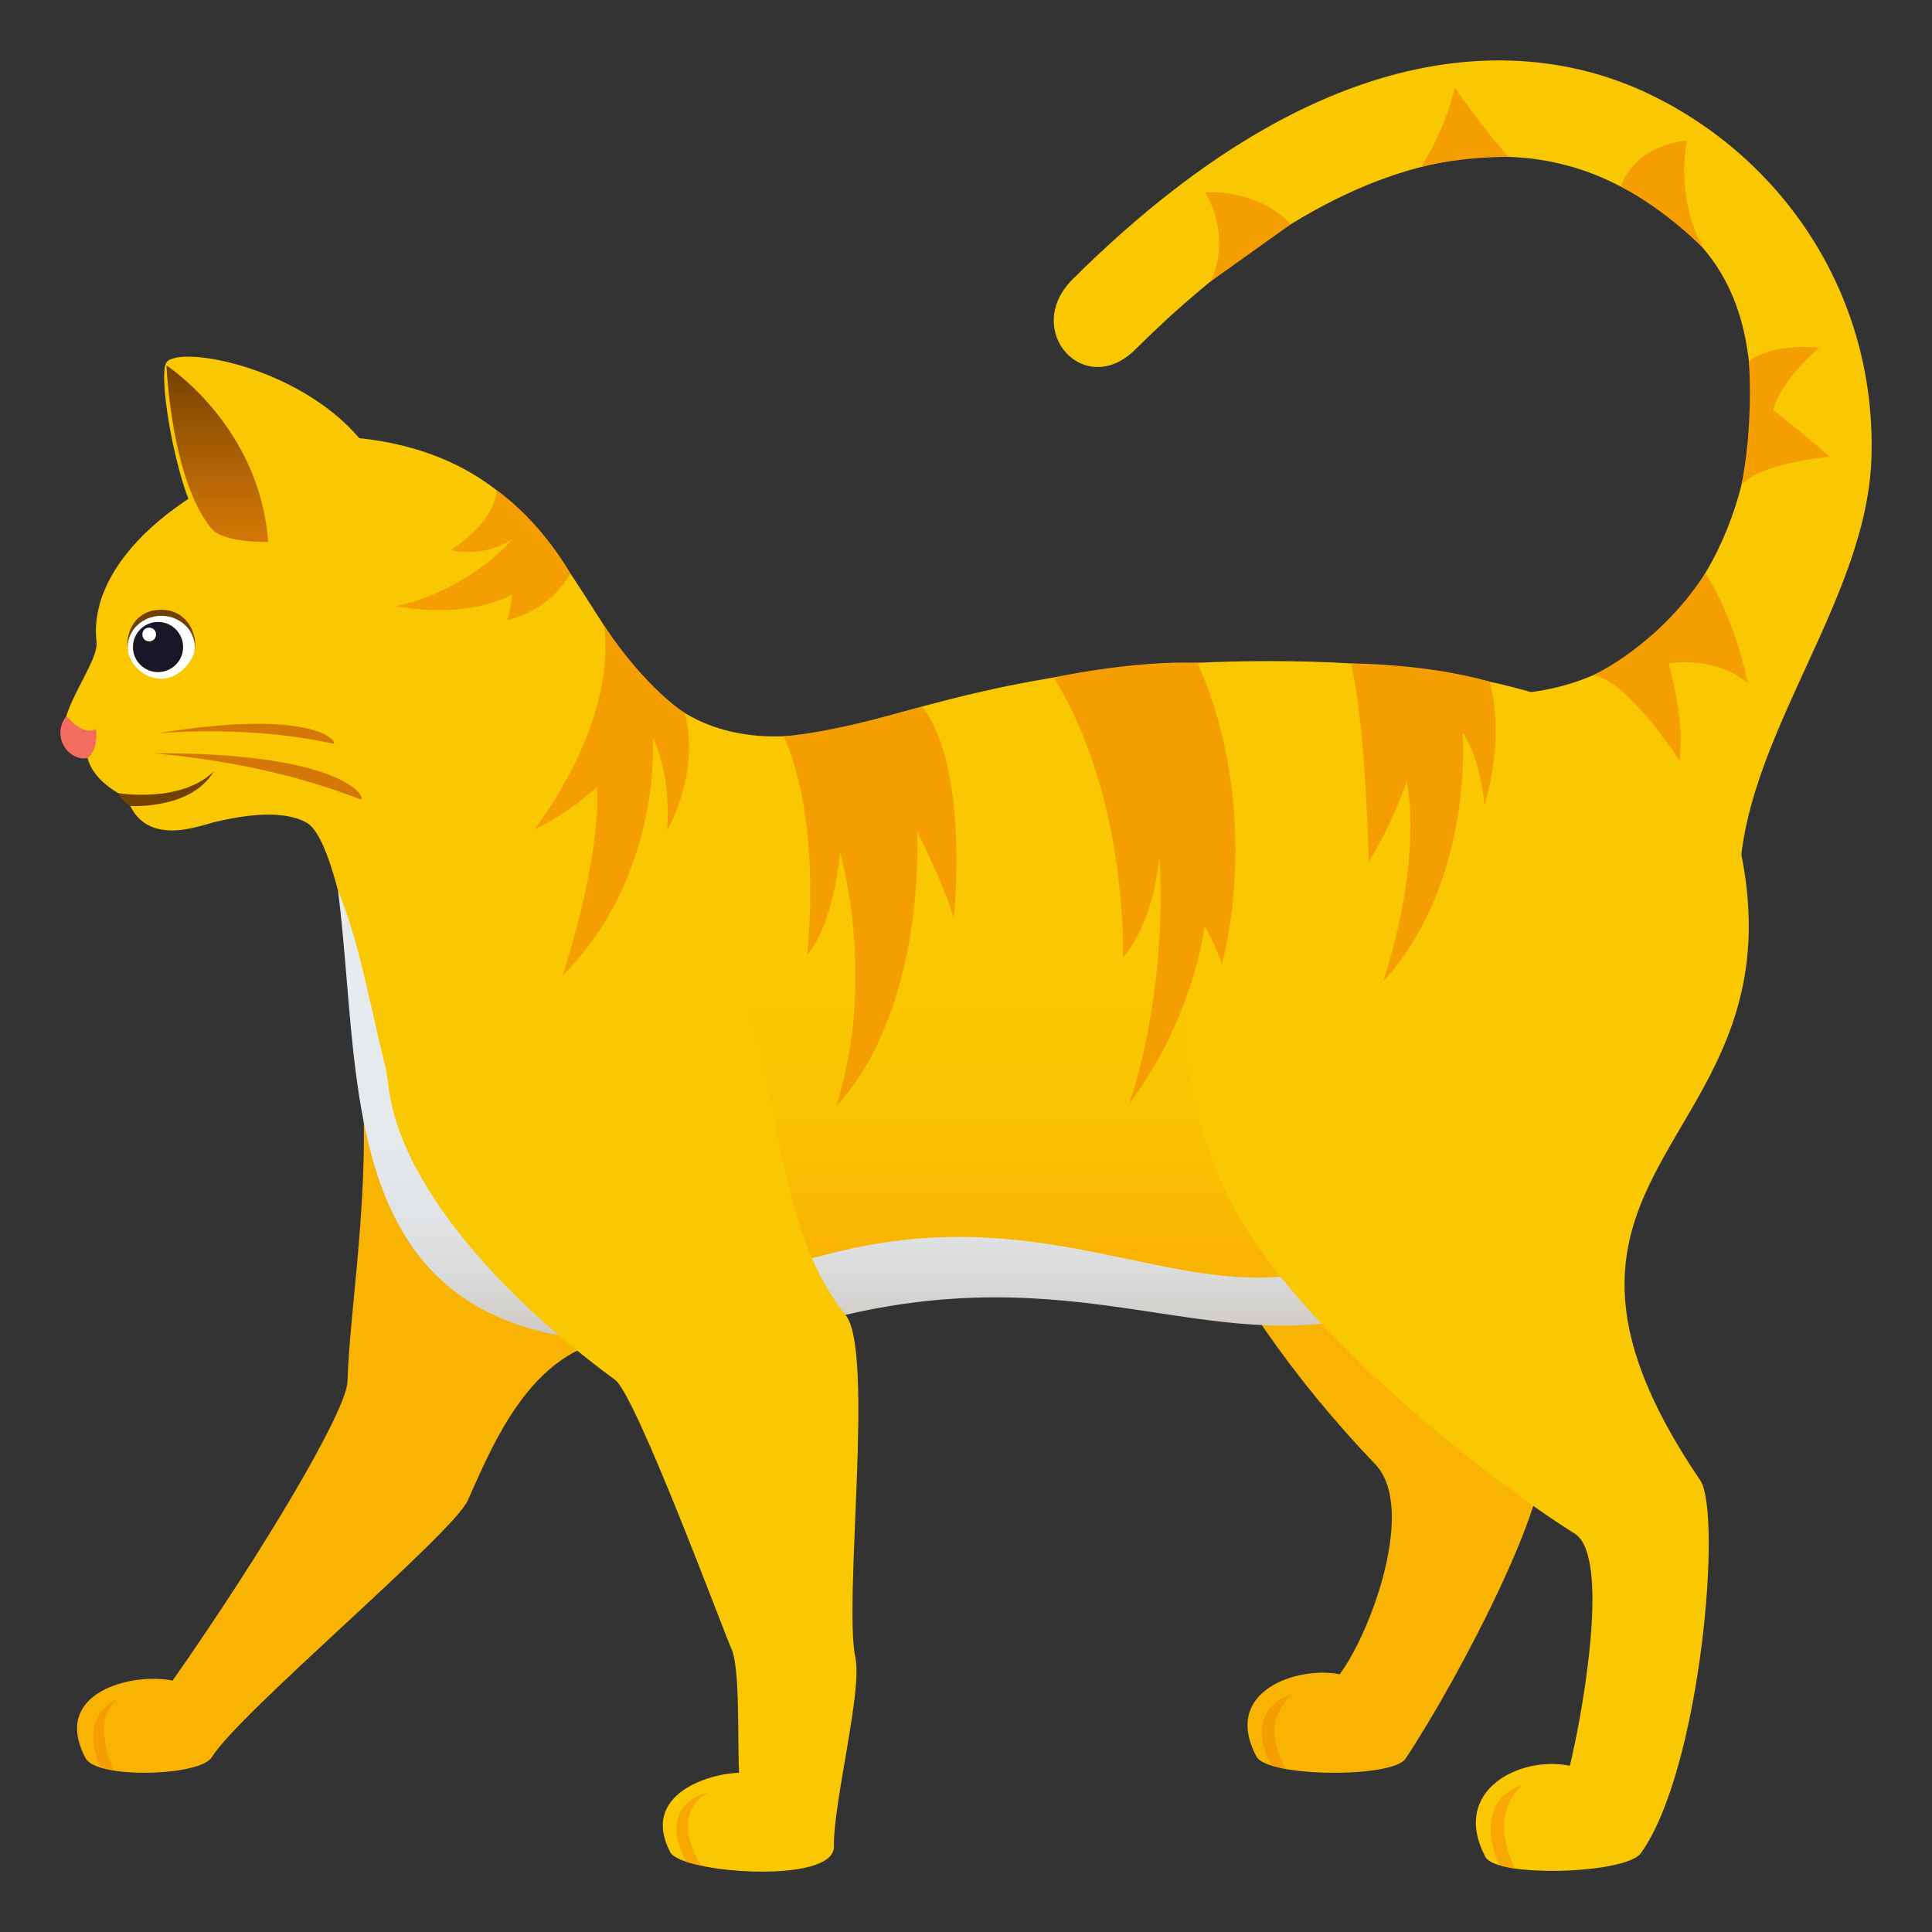
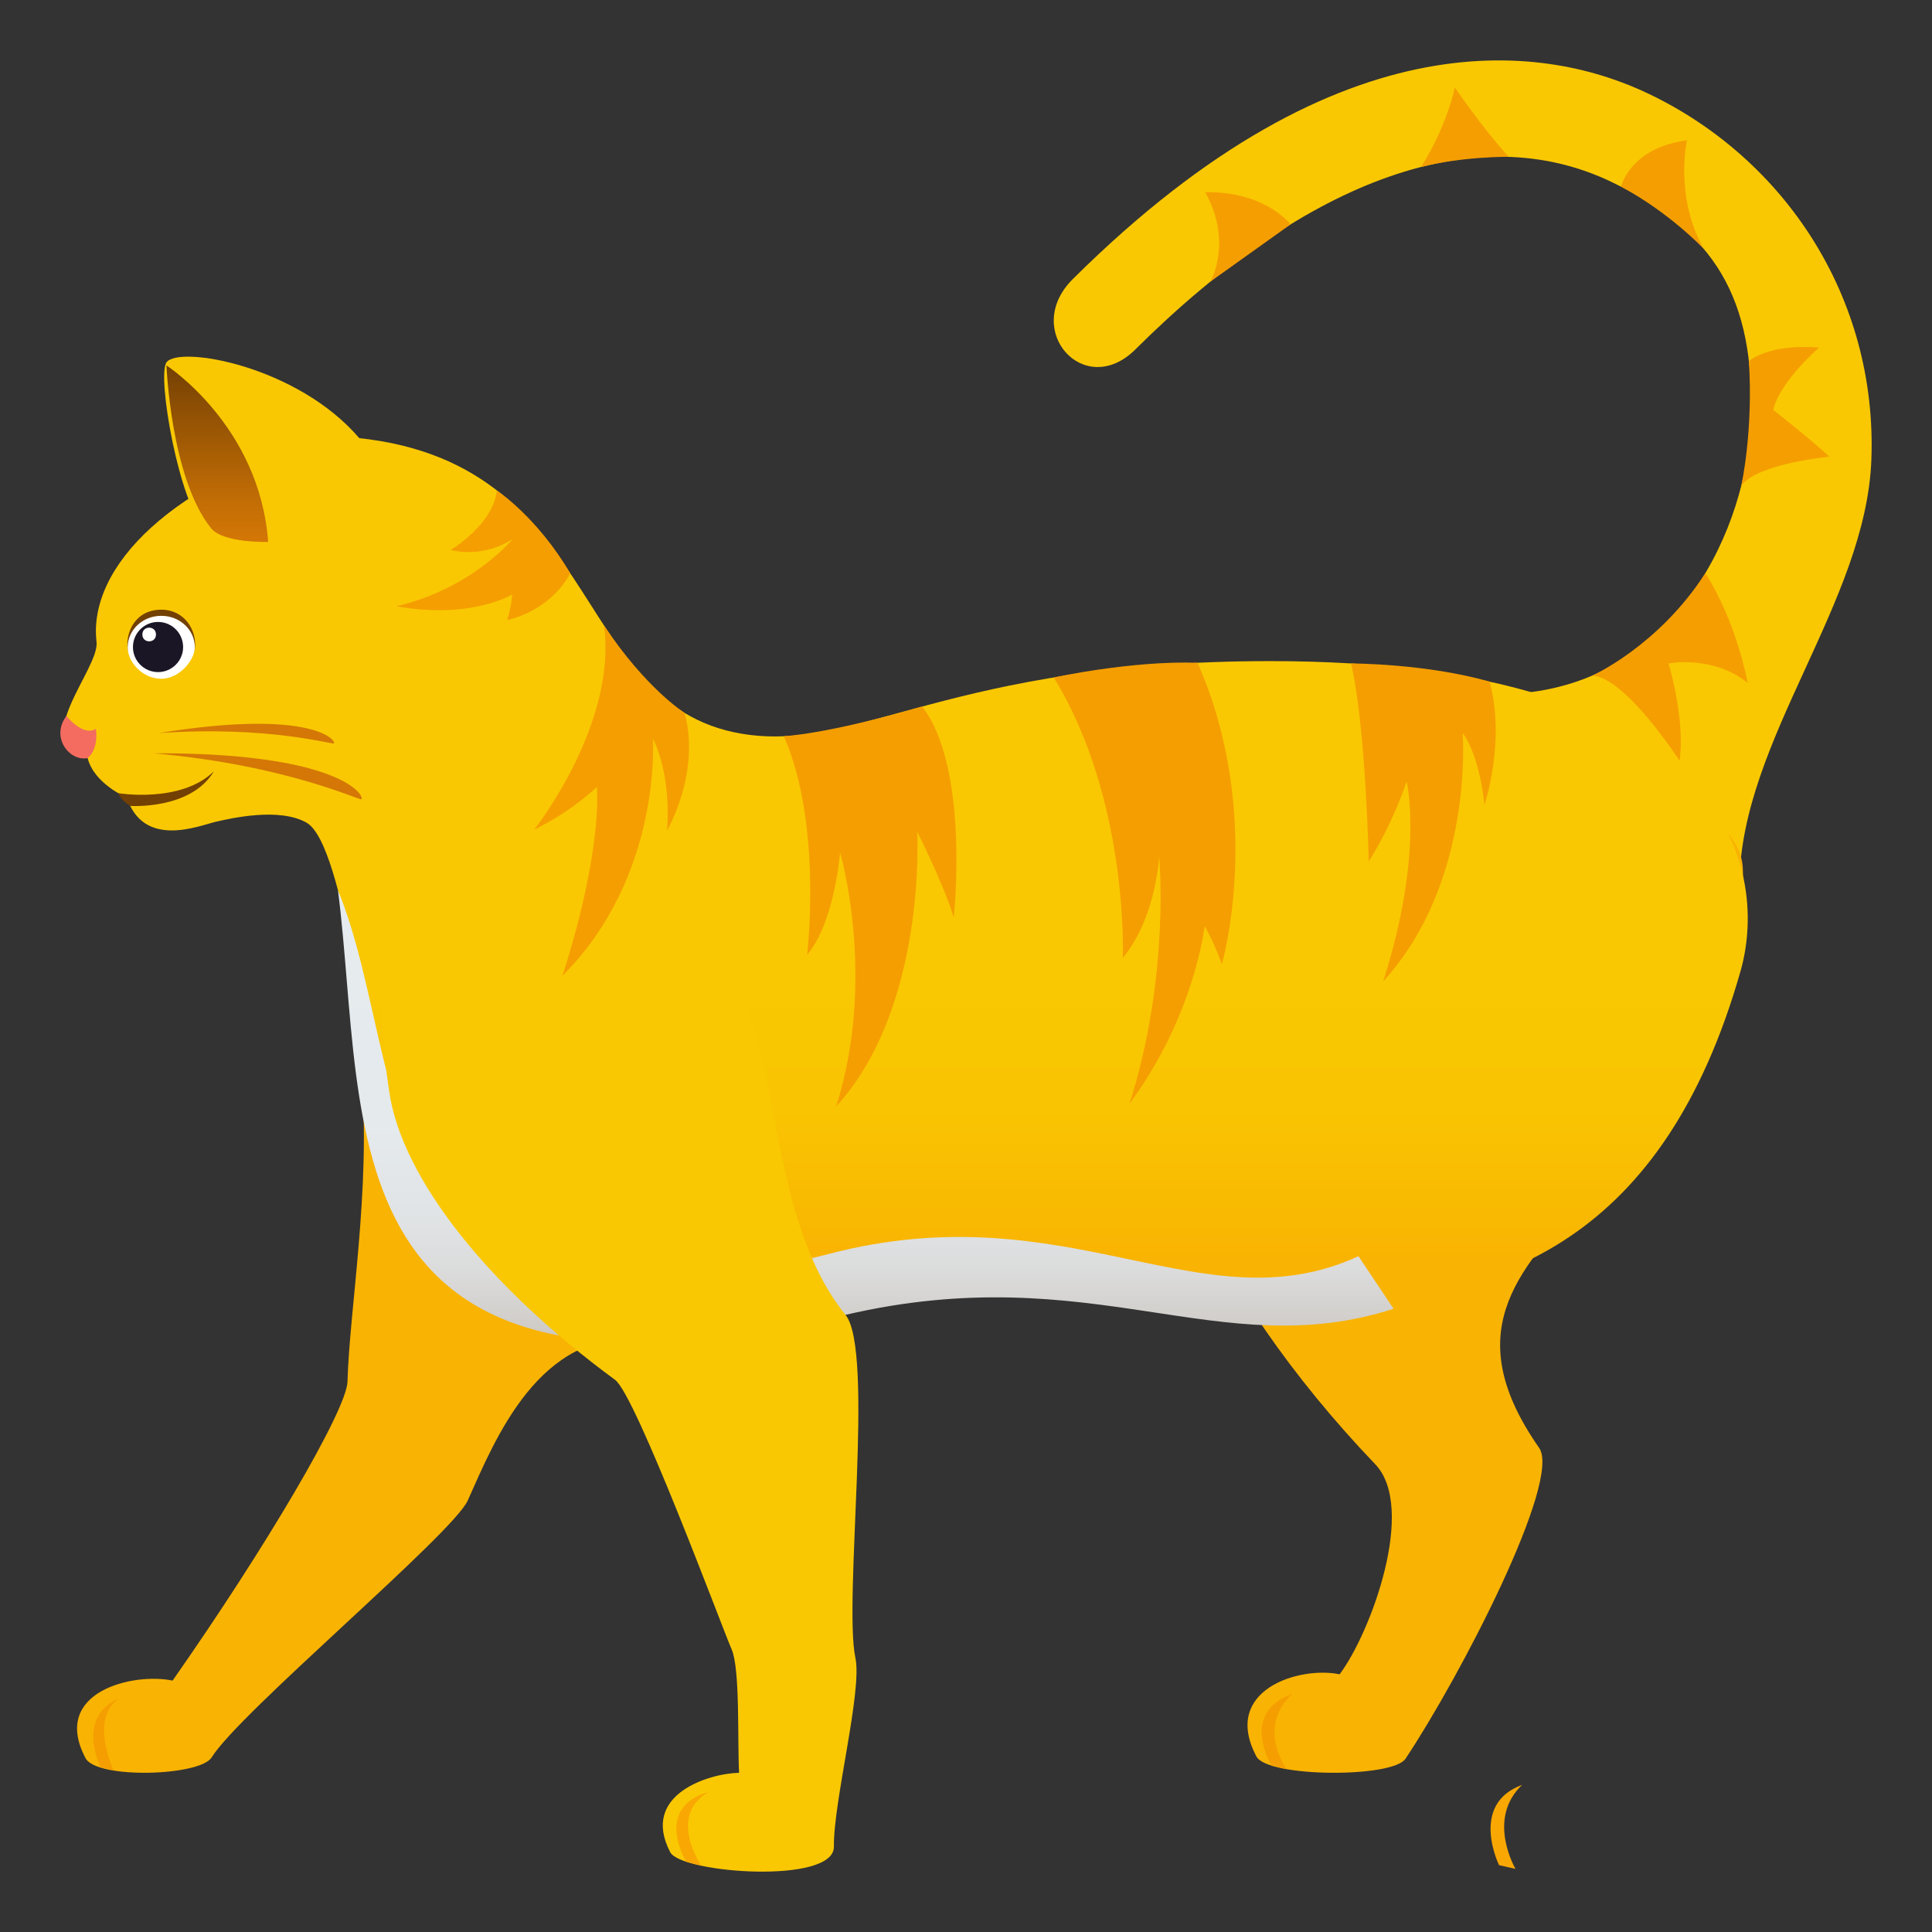
<svg xmlns="http://www.w3.org/2000/svg" xmlns:ns1="http://ns.adobe.com/AdobeSVGViewerExtensions/3.0/" version="1.1" id="Layer_1" x="0px" y="0px" width="64px" height="64px" viewBox="0 0 64 64" enable-background="new 0 0 64 64" xml:space="preserve">
  <rect x="0" y="0" width="64" height="64" fill="#333333" stroke="none" />
  <path fill="#F9C802" d="M50.223,22.976c5.382-0.377,7.653-5.574,7.777-9.029c0.146-4.097-1.219-6.288-4.619-7.921  c-4.429-2.126-10.03-0.16-15.771,5.55c-1.693,1.681-3.766-0.646-2.074-2.329c9.029-8.976,15.844-7.696,19.099-6.13  c4.488,2.153,7.55,6.737,7.357,12.097c-0.169,4.745-4.308,9.289-4.37,14.019L50.223,22.976z" />
  <path fill-rule="evenodd" clip-rule="evenodd" fill="#F9B302" d="M11.983,35.685c0.294,3.761-0.405,7.685-0.472,10.081  c-0.026,0.951-2.729,5.532-5.794,9.906c-1.298-0.275-4.047,0.367-2.883,2.57c0.368,0.697,3.791,0.598,4.178-0.027  c0.918-1.487,7.992-7.406,8.484-8.512c0.922-2.065,2.363-5.636,5.764-5.355C26.27,44.761,11.504,29.578,11.983,35.685z" />
  <path fill-rule="evenodd" clip-rule="evenodd" fill="#F59E01" d="M3.95,56.26c-1.46,0.619-0.618,2.285-0.618,2.285l0.436,0.102  C3.767,58.646,2.94,56.926,3.95,56.26z" />
  <path fill-rule="evenodd" clip-rule="evenodd" fill="#F9B302" d="M37.454,31.788c-0.063,4.59,2.512,10.877,8.1,16.714  c1.383,1.441-0.141,5.58-1.177,6.961c-1.343-0.277-3.922,0.519-2.757,2.722c0.367,0.696,4.512,0.719,4.939,0.076  c1.829-2.747,5.18-9.221,4.426-10.3c-5.213-7.459,7.063-8.244,6.75-19.153C57.59,23.771,37.538,25.656,37.454,31.788z" />
  <path fill-rule="evenodd" clip-rule="evenodd" fill="#F59E01" d="M42.805,56.113c-1.765,0.634-0.68,2.376-0.68,2.376l0.498,0.116  C42.623,58.605,41.605,57.238,42.805,56.113z" />
  <linearGradient id="SVGID_1_" gradientUnits="userSpaceOnUse" x1="30" y1="41.77" x2="30" y2="31.753">
    <stop offset="0" style="stop-color:#F9B302" />
    <stop offset="0.101" style="stop-color:#F9B702" />
    <stop offset="0.496" style="stop-color:#F9C402" />
    <stop offset="0.879" style="stop-color:#F9C802" />
    <ns1:midPointStop offset="0" style="stop-color:#F9B302" />
    <ns1:midPointStop offset="0.3" style="stop-color:#F9B302" />
    <ns1:midPointStop offset="0.879" style="stop-color:#F9C802" />
  </linearGradient>
  <path fill="url(#SVGID_1_)" d="M2.903,25.111c0.21,0.853,1.299,1.312,1.299,1.312c0.56,1.696,2.387,0.932,2.93,0.803  c0.544-0.126,2.109-0.482,3.015,0.021c1.298,0.722,1.972,8.147,2.98,10.97c2.879,8.054,13.056,5.72,14.476,5.163  c8.518-3.339,24.99,6.555,30.053-11.204c0.99-3.474-0.501-10.276-15.571-10.276c-10.673,0-13.669,3.056-17.523,2.404  c-5.854-0.989-4.479-9.477-13.536-9.855c-5.305,1.466-8.122,4.323-7.828,6.816C3.302,22.161,0.9,24.633,2.903,25.111z" />
  <path fill-rule="evenodd" clip-rule="evenodd" fill="#F46C60" d="M2.2,23.717c0,0,0.547,0.696,0.977,0.425  c0.094,0.712-0.273,0.97-0.273,0.97C2.297,25.234,1.669,24.419,2.2,23.717z" />
  <path fill="#734003" d="M4.314,26.697c-0.33-0.203-0.396-0.422-0.396-0.422s2.073,0.347,3.167-0.724  C6.319,26.836,4.314,26.697,4.314,26.697z" />
  <path fill="#D47706" d="M5.261,24.285c4.805-0.781,5.834,0.143,5.806,0.339C11.058,24.688,8.958,24.029,5.261,24.285z" />
  <path fill="#D47706" d="M5.091,24.954c5.891-0.028,6.958,1.29,6.888,1.521C11.958,26.55,9.564,25.353,5.091,24.954z" />
  <path fill-rule="evenodd" clip-rule="evenodd" fill="#F9C802" d="M5.515,12.004c0.401-0.566,4.332,0.103,6.389,2.513  c0,0-1.382,6.281-5.117,2.996C5.947,16.724,5.19,12.463,5.515,12.004z" />
  <linearGradient id="SVGID_2_" gradientUnits="userSpaceOnUse" x1="7.199" y1="17.953" x2="7.199" y2="12.106">
    <stop offset="0" style="stop-color:#D47706" />
    <stop offset="0.234" style="stop-color:#C26D05" />
    <stop offset="0.701" style="stop-color:#945304" />
    <stop offset="1" style="stop-color:#734003" />
    <ns1:midPointStop offset="0" style="stop-color:#D47706" />
    <ns1:midPointStop offset="0.551" style="stop-color:#D47706" />
    <ns1:midPointStop offset="1" style="stop-color:#734003" />
  </linearGradient>
  <path fill-rule="evenodd" clip-rule="evenodd" fill="url(#SVGID_2_)" d="M5.515,12.106c0,0,3.086,1.993,3.368,5.846  c0,0-1.49,0.047-1.893-0.456C5.657,15.832,5.515,12.106,5.515,12.106z" />
  <linearGradient id="SVGID_3_" gradientUnits="userSpaceOnUse" x1="28.68" y1="44.47" x2="28.68" y2="29.49">
    <stop offset="0" style="stop-color:#CCC6C0" />
    <stop offset="0.046" style="stop-color:#D1CECA" />
    <stop offset="0.154" style="stop-color:#DBDBDB" />
    <stop offset="0.288" style="stop-color:#E1E4E6" />
    <stop offset="0.477" style="stop-color:#E5EAED" />
    <stop offset="1" style="stop-color:#E6EBEF" />
    <ns1:midPointStop offset="0" style="stop-color:#CCC6C0" />
    <ns1:midPointStop offset="0.13" style="stop-color:#CCC6C0" />
    <ns1:midPointStop offset="1" style="stop-color:#E6EBEF" />
  </linearGradient>
  <path fill="url(#SVGID_3_)" d="M45.002,41.614c-5.188,2.377-9.602-2.154-17.539-0.077c-15.83,4.144-13.748-5.91-16.268-12.048  c0.996,7.773-0.642,18.129,16.813,14.067c8.194-1.907,12.376,1.663,18.156-0.201L45.002,41.614z" />
-   <path fill-rule="evenodd" clip-rule="evenodd" fill="#F9C802" d="M40.604,39.472c1.898,4.169,8.441,9.375,11.562,11.333  c1.195,0.75,0.258,5.958-0.162,7.689c-1.649-0.345-3.963,0.815-2.799,3.017c0.368,0.696,4.657,0.573,5.156-0.127  c1.979-2.778,2.698-11.261,1.959-12.35c-7.085-10.435,3.311-11.03,1.364-20.728C56.691,23.364,33.7,24.307,40.604,39.472z" />
  <path fill-rule="evenodd" clip-rule="evenodd" fill="#F9A702" d="M50.423,59.127c-1.764,0.636-0.764,2.66-0.764,2.66l0.544,0.121  C50.203,61.908,49.225,60.254,50.423,59.127z" />
  <path fill-rule="evenodd" clip-rule="evenodd" fill="#F9C802" d="M12.897,36.185c0.43,2.867,3.271,6.436,7.478,9.524  c0.694,0.51,3.567,8.262,3.86,8.924c0.286,0.646,0.191,3.003,0.248,4.093c-0.983,0.02-3.281,0.71-2.281,2.631  c0.362,0.696,5.439,1.077,5.422-0.186c-0.021-1.478,0.945-5.16,0.713-6.247c-0.405-1.905,0.64-10.175-0.328-11.367  c-2.081-2.564-2.197-6.727-3.002-9.322C22.034,24.663,10.797,22.155,12.897,36.185z" />
  <path fill-rule="evenodd" clip-rule="evenodd" fill="#F9A702" d="M23.473,59.36c-1.837,0.524-0.743,2.31-0.743,2.31l0.5,0.132  C23.23,61.802,22.098,60.155,23.473,59.36z" />
  <path fill="#F59E01" d="M30.382,27.55c0,0,0.335,5.804-2.686,9.107c1.36-4.25,0.133-8.417,0.133-8.417s-0.178,2.317-1.092,3.388  c0,0,0.521-4.303-0.771-7.241c0,0,1.375-0.051,4.582-0.984c1.587,2.056,1.046,6.989,1.046,6.989  C31.244,29.246,30.382,27.55,30.382,27.55z" />
  <path fill="#F59E01" d="M48.453,24.285c0,0,0.389,4.919-2.632,8.223c1.36-4.25,0.776-6.623,0.776-6.623s-0.434,1.357-1.256,2.65  c0,0-0.091-4.445-0.586-6.558c0,0,2.481,0,4.592,0.604c0.535,1.998-0.173,4.081-0.173,4.081  C48.99,24.916,48.453,24.285,48.453,24.285z" />
  <path fill="#F59E01" d="M21.627,24.469c0,0,0.318,4.542-2.994,7.854c1.36-4.25,1.139-6.254,1.139-6.254s-0.806,0.795-2.076,1.414  c0,0,2.769-3.501,2.309-6.77c1.399,2.107,2.675,2.903,2.675,2.903c0.535,1.998-0.581,3.888-0.581,3.888  C22.238,25.552,21.627,24.469,21.627,24.469z" />
  <path fill="#F59E01" d="M57.896,22.623c-1.154-0.932-2.622-0.646-2.622-0.646s0.565,1.88,0.362,3.221c0,0-1.789-2.767-2.89-2.818  c0,0,2.184-0.973,3.744-3.391C57.523,20.587,57.896,22.623,57.896,22.623z" />
  <path fill="#F59E01" d="M60.258,11.515c-1.406,1.262-1.516,2.066-1.516,2.066s1.065,0.825,1.859,1.547c0,0-2.38,0.225-2.918,0.958  c0,0,0.402-1.793,0.251-4.126C58.773,11.341,60.258,11.515,60.258,11.515z" />
  <path fill="#F59E01" d="M55.883,4.65c0,0-0.422,1.862,0.553,3.59c0,0-1.127-1.195-2.739-2.059  C53.696,6.182,54.008,4.888,55.883,4.65z" />
  <path fill="#F59E01" d="M48.195,2.899c0,0,0.891,1.315,1.781,2.296c0,0-1.523-0.018-2.903,0.337  C47.073,5.532,47.852,4.367,48.195,2.899z" />
  <path fill="#F59E01" d="M39.924,6.37c0,0,1.756-0.126,2.832,1.06c0,0-1.416,1.008-2.661,1.899  C40.095,9.329,40.852,8.027,39.924,6.37z" />
  <path fill="#F59E01" d="M39.904,30.678c0,0-0.318,2.948-2.489,5.885c1.36-4.25,0.983-8.19,0.983-8.19s-0.094,2.02-1.203,3.36  c0,0,0.208-5.227-2.289-9.291c0,0,2.576-0.563,4.764-0.487c2.233,5.066,0.807,9.983,0.807,9.983  C40.196,31.159,39.904,30.678,39.904,30.678z" />
  <path fill="#F59E01" d="M16.966,19.696c0,0-1.369,0.831-3.84,0.387c2.513-0.58,3.864-2.236,3.864-2.236s-0.865,0.652-2.063,0.371  c0,0,1.396-0.818,1.534-1.97c0,0,1.333,0.877,2.431,2.746c-0.722,1.304-2.09,1.543-2.09,1.543  C16.949,20.067,16.966,19.696,16.966,19.696z" />
  <path fill="#734003" d="M5.343,20.197c-0.855,0-1.189,0.737-1.114,1.311c0.056,0.43,2.17,0.43,2.226,0  C6.533,20.887,6.12,20.197,5.343,20.197z" />
  <path fill="#FFFFFF" d="M5.343,20.4c-0.616,0-1.114,0.467-1.114,1.043c0,0.497,0.498,1.042,1.114,1.042  c0.613,0,1.111-0.634,1.111-1.042C6.455,20.867,5.957,20.4,5.343,20.4z" />
  <path fill="#1A1626" d="M5.235,20.603c0.459,0,0.831,0.372,0.831,0.833c0,0.455-0.372,0.828-0.831,0.828s-0.831-0.373-0.831-0.828  C4.404,20.975,4.776,20.603,5.235,20.603z" />
  <path fill="#FFFFFF" d="M5.167,21.018c0,0.303-0.451,0.303-0.451,0C4.716,20.717,5.167,20.717,5.167,21.018z" />
</svg>